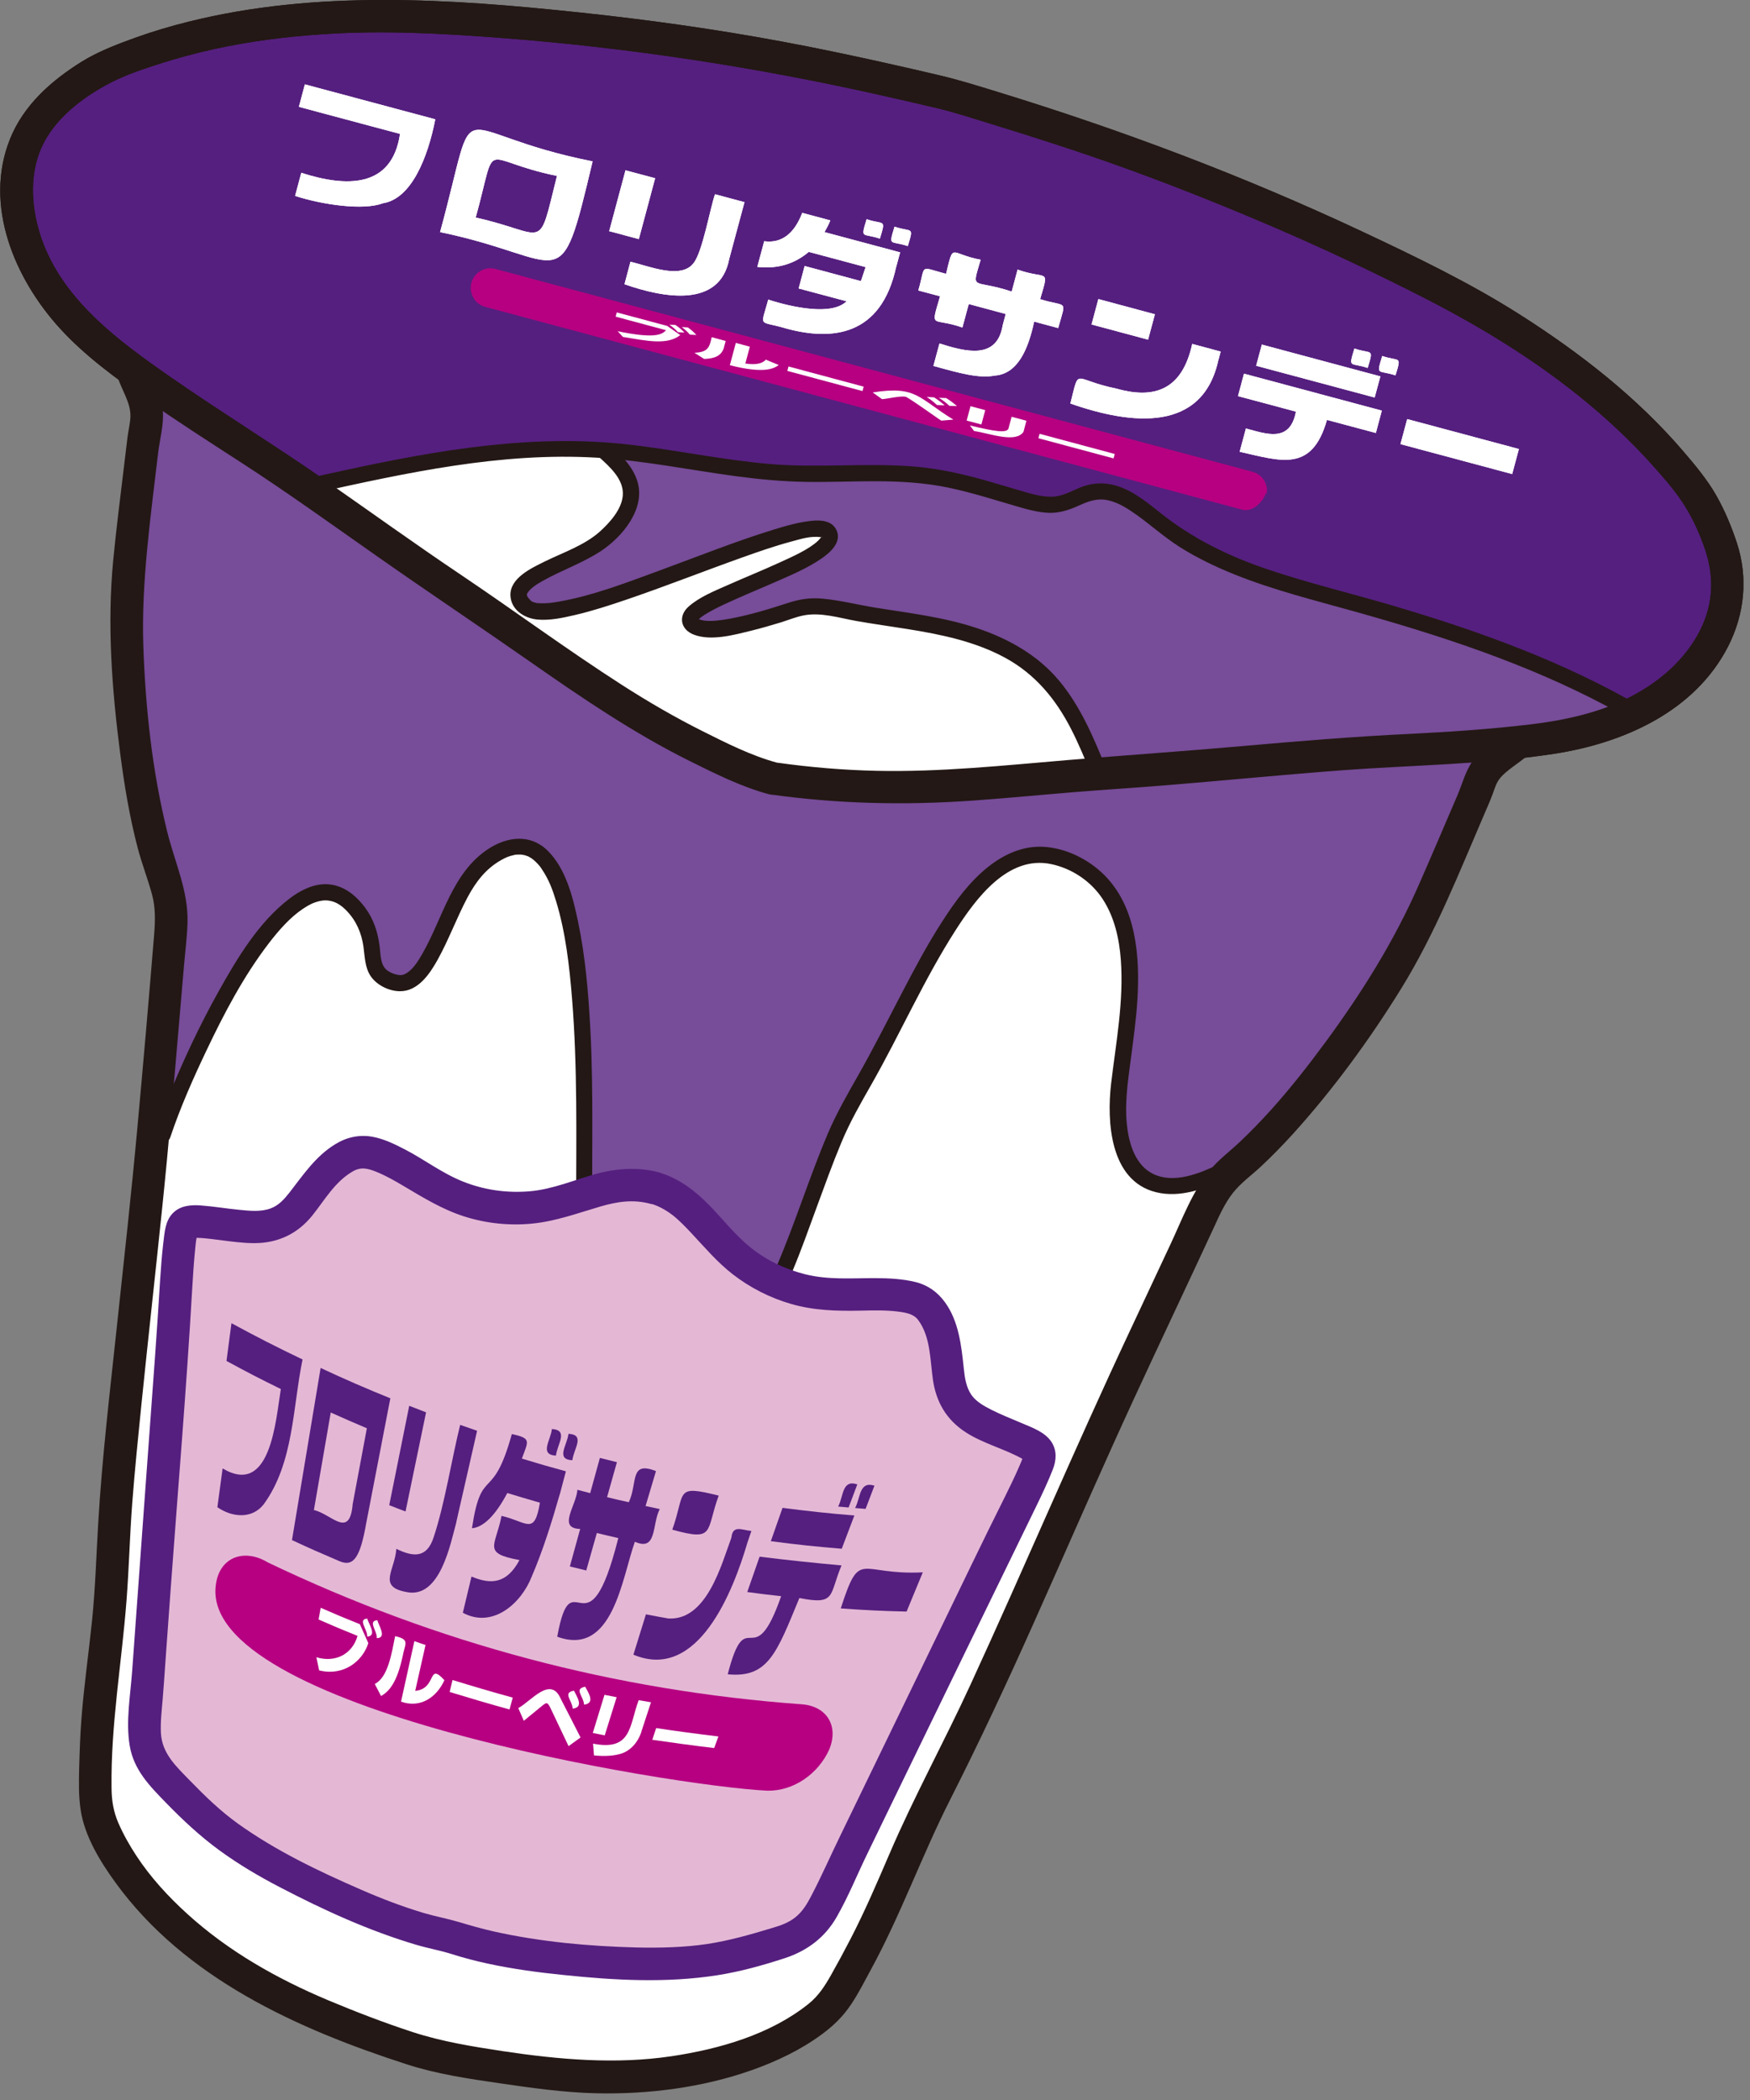
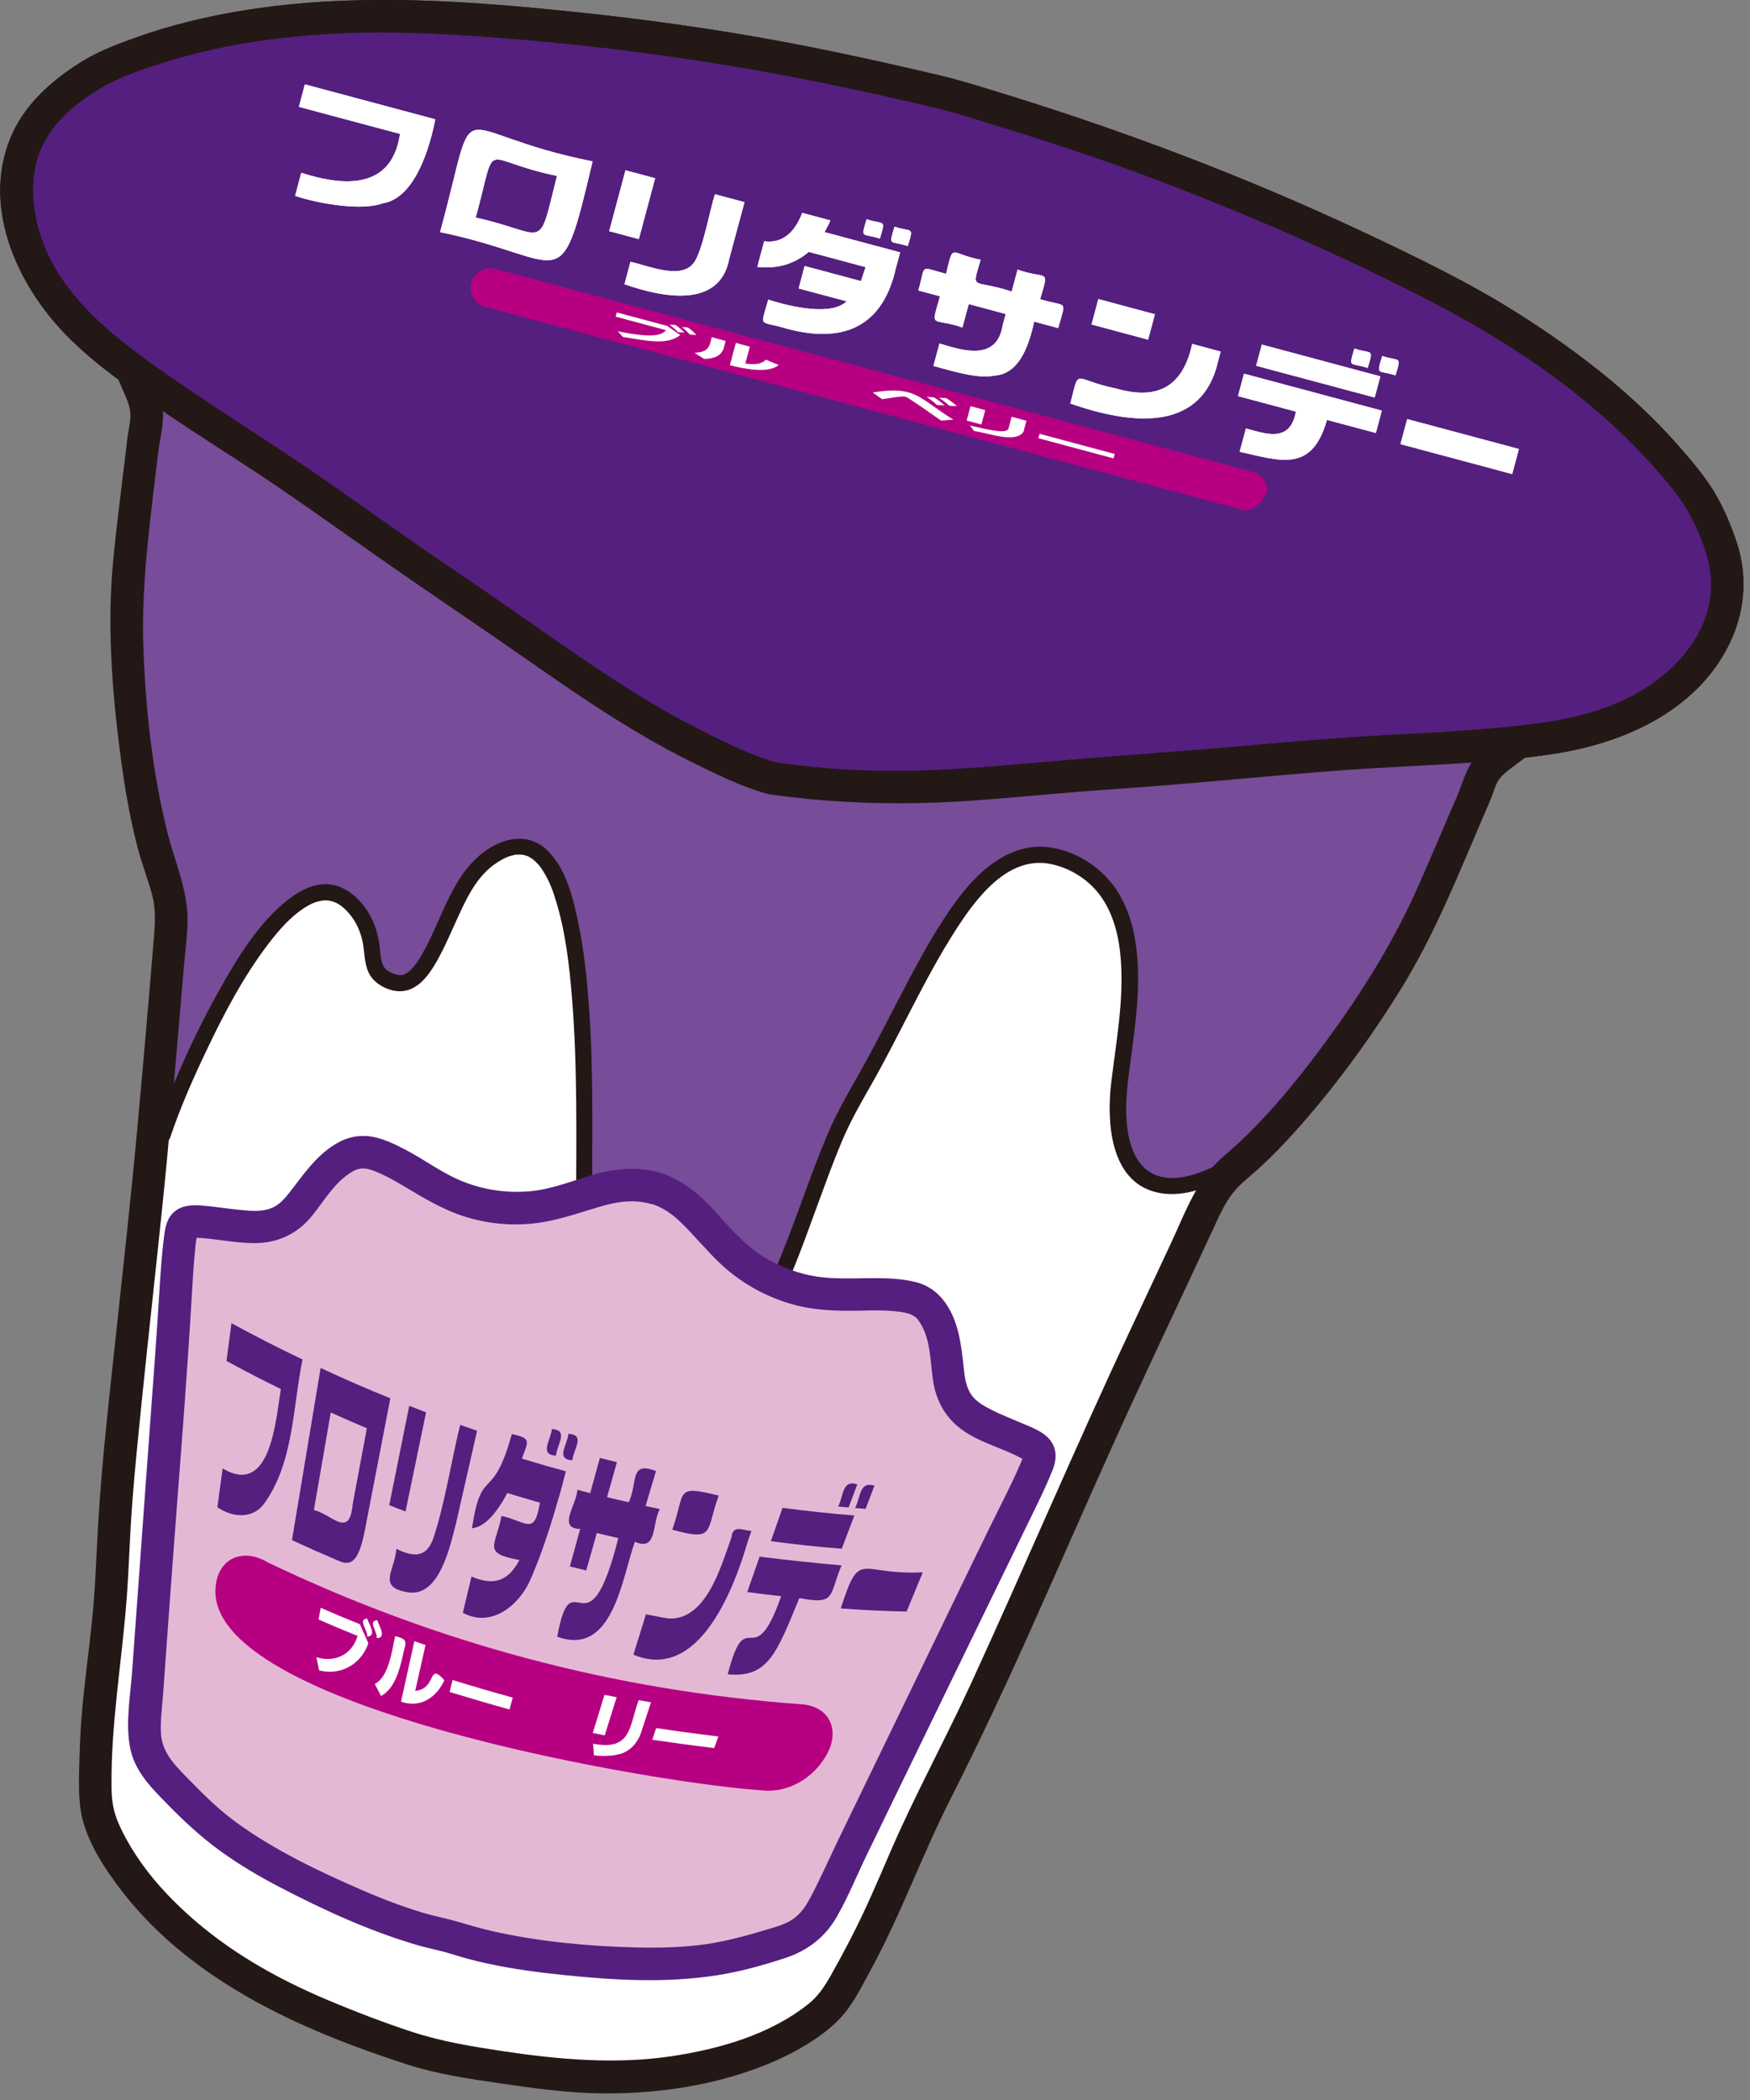
<svg xmlns="http://www.w3.org/2000/svg" width="190" height="228" viewBox="0 0 190 228" fill="none">
  <rect x="0" y="0" width="190" height="228" fill="#808080" stroke="none" />
  <g clip-path="url(#clip0_2_51)">
    <path d="M14.45 40.45C14.82 41.73 15.58 43.01 15.85 44.29C16.08 45.36 15.69 46.66 15.56 47.74C15.2 50.79 14.84 53.84 14.48 56.89C14.25 58.87 14.01 60.86 13.88 62.85C13.49 68.62 13.92 74.42 14.6 80.17C15.23 85.5 16.15 90.82 17.97 95.89C18.97 98.68 18.52 101.09 18.27 104.03L17.47 113.41C17.33 115.09 17.18 116.78 17.04 118.47C16.22 128.21 15.1 137.92 14.08 147.63C13.57 152.52 13.07 157.41 12.65 162.31C12.24 167.13 12.23 172.04 11.66 176.84C11.1 181.58 10.47 186.33 10.38 191.11C10.34 193.24 10.12 195.77 10.88 197.77C13.75 205.28 21.04 211.47 27.9 215.43C29.92 216.6 32.05 217.56 34.2 218.47C38.07 220.12 42.04 221.65 46.09 222.89C50.22 223.85 54.42 224.5 58.59 225.01C60.91 225.29 63.23 225.53 65.56 225.52C73.48 225.52 82.89 223.8 89.13 218.73C90.79 217.38 91.87 215.07 92.9 213.21C95.22 209.03 97.04 204.6 98.93 200.21C100.84 195.78 103.29 191.51 105.34 187.13C107.42 182.68 109.44 178.19 111.44 173.7C115.41 164.77 119.3 155.81 123.45 146.96C124.17 145.43 124.89 143.9 125.6 142.37C126.93 139.53 128.26 136.69 129.59 133.85C130.84 131.18 131.66 128.87 133.92 126.95C138.03 123.46 141.49 119.31 144.7 115.02C148.16 110.38 151.44 105.57 153.99 100.38C154.87 98.59 155.66 96.75 156.45 94.92L160.09 86.46C160.52 85.46 160.83 84.15 161.56 83.33C162.44 82.35 163.74 81.63 164.7 80.7L14.45 40.45Z" fill="white" />
    <path d="M83.93 84.52C98.58 86.62 107 84.8 122.64 83.79C129.39 83.35 143.97 81.84 150.73 81.55C156.22 81.32 161.8 80.98 167.24 80.28C172.69 79.58 178.17 77.84 182.24 74.21C186.31 70.57 188.62 65.33 187.07 60.1C186.37 57.74 185.14 54.91 183.65 52.94C177.96 45.43 170.66 39.72 162.61 34.75C157.14 31.37 145.76 25.99 139.85 23.44C126.05 17.49 117.74 14.65 103.15 10.27C88.32 6.77 79.72 5.07 64.78 3.32C58.39 2.57 45.84 1.55 39.42 1.73C29.96 2.01 20.79 3.29 12.1 6.96C9.83 7.92 7.34 9.76 5.56 11.45C1.6 15.2 0.98 20.9 2.68 26.09C4.38 31.27 8.27 35.52 12.63 38.85C16.99 42.18 21.66 45.26 26.3 48.2C32.01 51.83 43.88 60.42 49.51 64.18C62.55 72.88 68.93 78.66 82.67 84.17L83.91 84.5L83.93 84.52Z" fill="#551F7F" />
    <path d="M83.46 86.23C90.85 87.28 98.2 87.45 105.64 86.92C109.32 86.66 112.99 86.3 116.67 86C119.97 85.73 123.27 85.53 126.57 85.26C132.95 84.74 139.33 84.11 145.72 83.63C153.38 83.06 161.07 83.01 168.68 81.85C176.29 80.69 184.01 77.24 187.62 70.19C189.41 66.68 189.81 62.76 188.59 58.99C188 57.19 187.26 55.41 186.32 53.76C185.38 52.11 184.04 50.49 182.75 48.99C177.7 43.1 171.51 38.29 164.99 34.14C159.53 30.67 153.66 27.85 147.81 25.1C135 19.09 121.78 14.11 108.25 9.96C106.17 9.32 104.09 8.67 101.97 8.17C99.85 7.67 97.92 7.23 95.9 6.78C92.26 5.97 88.61 5.2 84.94 4.52C77.64 3.16 70.27 2.13 62.88 1.35C48.8 -0.14 34.37 -1.1 20.49 2.35C18.51 2.84 16.56 3.42 14.65 4.11C12.74 4.8 10.65 5.59 8.85 6.71C5.55 8.77 2.55 11.43 1.08 15.11C-1.8 22.32 1.6 30.28 6.52 35.67C9.23 38.64 12.51 41.01 15.78 43.32C19.05 45.63 22.59 47.89 26.03 50.12C31.16 53.43 36.12 57.02 41.12 60.52C46.58 64.35 52.12 68.05 57.59 71.87C63.06 75.69 68.77 79.59 74.87 82.62C77.63 83.99 80.49 85.43 83.48 86.23C85.68 86.82 86.62 83.41 84.42 82.82C81.58 82.06 78.87 80.68 76.25 79.37C73.26 77.87 70.37 76.19 67.55 74.38C61.6 70.56 55.9 66.35 50.03 62.4C45.07 59.07 40.22 55.57 35.32 52.16C29.85 48.35 24.17 44.86 18.69 41.06C12.83 36.99 6.44 32.37 4.28 25.2C3.38 22.21 3.25 18.88 4.48 16.08C5.86 12.93 8.94 10.58 11.95 9.01C13.66 8.12 15.54 7.5 17.37 6.91C19.3 6.29 21.27 5.77 23.25 5.33C27.17 4.47 31.15 3.97 35.15 3.71C41.62 3.28 48.08 3.63 54.55 4.13C68.38 5.19 82.07 7.29 95.6 10.33C97.6 10.78 99.6 11.24 101.6 11.71C103.6 12.18 105.6 12.84 107.58 13.45C111.04 14.51 114.49 15.61 117.92 16.77C124.63 19.05 131.22 21.64 137.74 24.42C143.51 26.89 149.21 29.57 154.8 32.43C160.68 35.45 166.33 38.89 171.49 43.04C174.4 45.39 177.15 47.95 179.63 50.75C180.8 52.07 181.99 53.43 182.93 54.94C183.87 56.45 184.58 58.05 185.14 59.71C186.21 62.92 185.96 66.04 184.28 69C182.54 72.06 179.75 74.32 176.62 75.86C173.49 77.4 169.74 78.23 166.15 78.65C161.8 79.17 157.42 79.46 153.04 79.68C146.99 79.97 140.95 80.47 134.92 81C128.6 81.56 122.27 81.99 115.94 82.52C109.03 83.1 102.12 83.84 95.18 83.69C91.58 83.61 87.99 83.31 84.43 82.81C83.49 82.68 82.53 83.04 82.26 84.04C82.03 84.87 82.54 86.08 83.49 86.21L83.46 86.23Z" fill="#231815" />
-     <path d="M177.94 77.58C168.03 71.76 156.97 68.18 145.88 65.12C139.02 63.23 131.89 61.41 126.28 57.02C123.95 55.19 121.4 52.8 118.51 53.42C117.35 53.67 116.34 54.4 115.18 54.66C113.83 54.97 112.43 54.62 111.1 54.24C107.91 53.33 104.74 52.26 101.46 51.76C96.39 50.98 91.22 51.59 86.09 51.39C79.12 51.11 72.28 49.32 65.32 48.84C54.73 48.11 44.19 50.41 33.82 52.71L80.26 83.97L96.34 85.69L147.66 82.29L177.93 77.59L177.94 77.58Z" fill="white" />
    <path d="M132.8 127.14C123.2 131.97 120.37 125.18 121.69 116.64C122.33 110.56 125.51 96.94 115.55 93.3C105.58 89.66 100.15 106.97 92.84 119.07C87.25 128.31 83.87 150.96 73.86 148.15L63.55 134.79C62.89 128.52 66.3 82.17 52.4 93.74C48.58 96.92 46.99 107.77 42.9 106.67C38.81 105.57 41.95 102.35 38.43 98.42C31 90.15 19.54 117.6 17.65 123.24L18.34 105.33L17.97 95.9L15.39 88.42L12.85 63.9L15.24 40.98L41.59 58.81L65.45 75.33L81.53 83.74L96.36 85.69L147.68 82.29L163.42 81.16L158.2 89.99L148.66 110.4L133.94 126.98L132.81 127.15L132.8 127.14Z" fill="#774C99" />
    <mask id="mask0_2_51" style="mask-type:luminance" maskUnits="userSpaceOnUse" x="1" y="1" width="187" height="85">
-       <path d="M83.93 84.52C98.58 86.62 107 84.8 122.64 83.79C129.39 83.35 143.97 81.84 150.73 81.55C156.22 81.32 161.8 80.98 167.24 80.28C172.69 79.58 178.17 77.84 182.24 74.21C186.31 70.57 188.62 65.33 187.07 60.1C186.37 57.74 185.14 54.91 183.65 52.94C177.96 45.43 170.66 39.72 162.61 34.75C157.14 31.37 145.76 25.99 139.85 23.44C126.05 17.49 117.74 14.65 103.15 10.27C88.32 6.77 79.72 5.07 64.78 3.32C58.39 2.57 45.84 1.55 39.42 1.73C29.96 2.01 20.79 3.29 12.1 6.96C9.83 7.92 7.34 9.76 5.56 11.45C1.6 15.2 0.98 20.9 2.68 26.09C4.38 31.27 8.27 35.52 12.63 38.85C16.99 42.18 21.66 45.26 26.3 48.2C32.01 51.83 43.88 60.42 49.51 64.18C62.55 72.88 68.93 78.66 82.67 84.17L83.91 84.5L83.93 84.52Z" fill="white" />
-     </mask>
+       </mask>
    <g mask="url(#mask0_2_51)">
      <path d="M119.29 83.75C117.75 79.98 116.13 76.09 113.2 73.26C110.34 70.5 106.46 69.01 102.58 68.15C98.69 67.29 96.02 67.11 92.11 66.35C90.23 65.98 88.26 65.52 86.44 66.09C84.84 66.6 75.9 69.72 74.91 67.45C73.92 65.17 91.95 60.64 89.91 57.79C87.87 54.94 60.63 69.12 57.07 65.93C53.51 62.74 63.22 61.12 66.11 57.99C67.28 56.72 68.53 55.26 68.51 53.53C68.48 51.68 67.01 50.21 65.63 48.97L78.43 50.53L92.08 51.75L97.94 51.09L105.4 52.4L114.12 54.7L118.52 53.44L121.33 53.52L125.61 56.51L132.99 60.9L140.44 63.37L158.65 68.67L174.49 75.59L176.53 77.94L164.71 80.72L119.31 83.76L119.29 83.75Z" fill="#774C99" />
      <path d="M65 49.59C66.17 50.65 67.74 52.02 67.62 53.76C67.52 55.28 66.21 56.74 65.13 57.71C63.46 59.21 61.12 59.99 59.13 60.97C57.7 61.68 55.31 62.77 55.42 64.7C55.51 66.22 56.93 67.12 58.3 67.26C59.67 67.4 61.11 67.08 62.44 66.77C64.32 66.33 66.17 65.73 67.99 65.11C72.22 63.67 76.36 62.03 80.57 60.53C82.31 59.91 84.05 59.3 85.83 58.82C87.05 58.49 87.98 58.18 89.13 58.32C88.8 58.28 89.53 58.36 89.21 58.35C89.11 58.25 89.39 58.35 89.21 58.35C88.98 58.13 89.36 58.47 89.17 58.26C89.17 58.26 89.3 58.59 89.17 58.21C89.17 58.23 89.18 58.33 89.17 58.35C89.34 58.06 89.01 58.52 89.19 58.24C89.14 58.32 89.09 58.41 89.04 58.49C89.17 58.31 88.87 58.66 88.81 58.72C87.79 59.67 86.03 60.44 84.63 61.08C82.75 61.94 80.84 62.71 78.95 63.55C77.53 64.18 75.96 64.81 74.78 65.84C73.6 66.87 73.87 68.37 75.37 68.92C77.27 69.62 79.74 68.92 81.62 68.46C82.68 68.2 83.74 67.89 84.79 67.57C85.58 67.32 86.37 67 87.18 66.83C89.08 66.43 91.11 67.09 92.97 67.42C94.83 67.75 96.69 68 98.54 68.3C102.17 68.88 105.86 69.64 109.12 71.41C112.38 73.18 114.62 75.89 116.29 79.15C117.1 80.73 117.78 82.37 118.44 84C118.86 85.04 120.57 84.58 120.14 83.53C118.76 80.14 117.34 76.71 114.96 73.87C112.64 71.1 109.44 69.32 106.05 68.19C102.54 67.02 98.84 66.58 95.2 66C93.22 65.69 91.25 65.17 89.25 64.99C87.94 64.87 86.73 65.07 85.5 65.48C83.43 66.15 81.34 66.79 79.2 67.18C78.31 67.34 77.23 67.5 76.4 67.37C76.27 67.35 75.99 67.28 75.95 67.26C75.88 67.24 75.75 67.14 75.75 67.14C75.67 67.11 75.73 67.12 75.75 67.15C75.8 67.37 75.76 67.27 75.71 67.45C75.73 67.38 75.91 67.18 75.74 67.38C75.82 67.29 75.9 67.21 75.99 67.12C76.14 66.98 76.09 67.03 76.15 66.99C76.28 66.89 76.42 66.8 76.56 66.71C77.25 66.28 77.98 65.92 78.71 65.58C80.55 64.72 82.43 63.96 84.29 63.14C85.95 62.41 87.66 61.69 89.16 60.66C90.16 59.98 91.49 58.81 90.77 57.46C90.27 56.53 89.13 56.45 88.19 56.54C86.73 56.68 85.29 57.1 83.9 57.53C79.83 58.79 75.86 60.38 71.86 61.85C68.17 63.2 64.39 64.69 60.5 65.35C59.95 65.44 59.41 65.52 58.74 65.5C58.61 65.5 58.49 65.49 58.36 65.48C58.14 65.46 58.55 65.52 58.34 65.48C58.3 65.48 58.26 65.47 58.22 65.46C58.11 65.43 58 65.41 57.89 65.37C57.68 65.31 58.02 65.45 57.77 65.31C57.52 65.17 57.86 65.46 57.62 65.2C57.51 65.08 57.4 64.98 57.32 64.86C57.2 64.68 57.26 64.76 57.2 64.57C57.22 64.63 57.23 64.44 57.21 64.47C57.55 63.89 58.21 63.47 58.88 63.09C60.95 61.92 63.25 61.14 65.24 59.83C67.59 58.28 70.14 55.2 69.19 52.22C68.69 50.64 67.46 49.42 66.26 48.34C65.42 47.58 64.16 48.83 65.01 49.59H65Z" fill="#231815" />
      <path d="M34.08 53.56C44.15 51.33 54.39 49.08 64.77 49.69C69.85 49.99 74.84 51.02 79.88 51.7C82.42 52.04 84.97 52.28 87.53 52.32C90.09 52.36 92.67 52.24 95.23 52.25C97.79 52.26 100.44 52.41 103 52.95C105.56 53.49 107.9 54.25 110.34 54.96C111.52 55.3 112.72 55.65 113.96 55.68C115.12 55.7 116.14 55.34 117.18 54.87C118.13 54.44 119.06 54.09 120.12 54.28C121.12 54.46 122.02 54.96 122.85 55.52C124.68 56.74 126.27 58.25 128.13 59.42C129.99 60.59 132.04 61.57 134.11 62.4C138.31 64.08 142.71 65.17 147.06 66.39C156.42 69.01 165.73 72.05 174.34 76.61C175.4 77.17 176.45 77.76 177.49 78.37C178.47 78.95 179.36 77.42 178.38 76.85C169.88 71.87 160.55 68.5 151.13 65.73C146.66 64.41 142.12 63.33 137.7 61.84C133.4 60.4 129.46 58.47 125.91 55.63C124.31 54.35 122.57 52.93 120.49 52.57C119.43 52.38 118.38 52.5 117.38 52.89C116.38 53.28 115.38 53.9 114.24 53.93C112.93 53.96 111.65 53.52 110.41 53.16C109.17 52.8 108.02 52.45 106.82 52.11C104.32 51.41 101.8 50.86 99.21 50.65C94.01 50.23 88.8 50.83 83.6 50.38C78.4 49.93 73.48 48.87 68.39 48.28C57.98 47.07 47.65 48.84 37.5 51.04C36.2 51.32 34.9 51.61 33.6 51.89C32.49 52.14 32.96 53.84 34.07 53.59L34.08 53.56Z" fill="#231815" />
    </g>
    <path d="M132.35 126.38C130.28 127.41 127.41 128.57 125.15 127.43C123.35 126.52 122.65 124.4 122.4 122.53C122.06 120.07 122.43 117.6 122.75 115.16C123.04 112.96 123.35 110.76 123.49 108.54C123.77 103.89 123.39 98.52 119.92 95.03C118.2 93.3 115.76 92.08 113.3 91.94C111.08 91.81 109.03 92.74 107.32 94.09C105.29 95.69 103.72 97.84 102.33 100C100.68 102.55 99.25 105.25 97.85 107.94C96.33 110.85 94.85 113.79 93.23 116.65C92.03 118.77 90.84 120.82 89.88 123.07C87.86 127.83 86.34 132.78 84.3 137.53C83.39 139.65 82.38 141.77 81.07 143.68C80.13 145.05 78.88 146.48 77.37 147.13C75.35 148 73.14 147.15 71.17 146.3C68.85 145.29 66.71 143.78 65.52 141.5C64.64 139.8 64.41 137.88 64.4 135.99C64.4 134.95 64.35 133.92 64.33 132.88C64.21 125.8 64.47 118.73 64.09 111.66C63.88 107.78 63.56 103.88 62.76 100.07C62.21 97.43 61.44 94.31 59.45 92.35C57.59 90.52 55.09 90.82 53.03 92.16C49.07 94.75 48.08 99.69 45.84 103.58C45.42 104.31 44.9 105.16 44.21 105.61C43.92 105.8 43.75 105.86 43.48 105.87C43.09 105.87 42.43 105.66 42.03 105.35C41.28 104.78 41.33 103.62 41.22 102.77C41.03 101.24 40.58 99.82 39.66 98.57C38.64 97.19 37.24 96.05 35.45 96C33.96 95.96 32.56 96.7 31.41 97.58C28.09 100.12 25.77 104 23.76 107.59C21.64 111.38 19.8 115.33 18.17 119.35C17.68 120.56 17.2 121.77 16.79 123C16.43 124.08 18.13 124.54 18.49 123.47C19.56 120.28 20.93 117.18 22.37 114.15C24.3 110.08 26.43 106.01 29.18 102.42C30.24 101.04 31.47 99.62 32.89 98.67C33.51 98.26 33.97 98.01 34.63 97.85C35.14 97.72 35.6 97.72 36.13 97.88C36.66 98.04 37.17 98.4 37.64 98.89C38.68 99.97 39.25 101.3 39.46 102.77C39.61 103.87 39.61 105.04 40.25 105.99C40.91 106.96 42.22 107.6 43.38 107.62C45.37 107.66 46.65 105.75 47.51 104.21C48.73 102.01 49.59 99.63 50.77 97.41C51.68 95.71 52.76 94.31 54.41 93.38C54.97 93.07 55.2 92.97 55.86 92.82C56.14 92.76 55.81 92.81 56.05 92.79C56.16 92.79 56.26 92.78 56.37 92.78C56.49 92.78 56.61 92.78 56.74 92.8C56.47 92.77 56.84 92.82 56.92 92.84C57.04 92.87 57.15 92.91 57.26 92.95C57.32 92.97 57.16 92.89 57.38 93C57.49 93.06 57.59 93.11 57.69 93.18C57.74 93.21 58.05 93.45 57.86 93.3C58.05 93.45 58.22 93.62 58.38 93.79C58.66 94.09 58.59 94.02 58.81 94.34C59.59 95.49 59.98 96.55 60.38 97.86C61.42 101.28 61.82 104.89 62.11 108.44C62.71 115.92 62.56 123.43 62.55 130.92C62.55 131.99 62.55 133.06 62.6 134.12C62.68 135.65 62.6 137.18 62.83 138.7C63.14 140.81 63.97 142.77 65.37 144.39C67.3 146.62 70.11 147.94 72.87 148.79C74.8 149.39 76.68 149.46 78.52 148.52C80.22 147.65 81.52 146.12 82.58 144.57C85.37 140.5 86.99 135.63 88.68 131.04C89.54 128.7 90.39 126.34 91.35 124.04C92.31 121.74 93.44 119.8 94.62 117.72C97.75 112.22 100.3 106.38 103.72 101.04C105.92 97.61 109.41 92.81 114.14 93.82C116.4 94.3 118.47 95.69 119.73 97.63C121 99.58 121.52 101.92 121.69 104.22C122.02 108.71 121.17 113.16 120.64 117.6C120.15 121.75 120.49 128.2 125.51 129.44C128.14 130.09 130.89 129.06 133.21 127.91C134.23 127.4 133.33 125.88 132.32 126.39L132.35 126.38Z" fill="#231815" />
    <path d="M71.12 128.97C74.69 129.97 76.8 133.5 79.51 136.01C82.22 138.52 85.78 140.11 89.47 140.46C92.47 140.74 95.52 140.23 98.48 140.78C99.03 140.88 99.58 141.02 100.06 141.3C100.95 141.82 101.5 142.76 101.89 143.7C102.25 144.57 102.51 145.49 102.66 146.42C102.99 148.44 102.84 150.65 104 152.35C104.94 153.74 106.56 154.49 108.11 155.18C109.38 155.75 110.73 156.23 111.96 156.89C113.07 157.48 113.08 157.98 112.61 159.14C111.44 162.01 109.91 164.77 108.57 167.56C105.82 173.27 103.05 178.98 100.28 184.69C98.17 189.05 96.06 193.4 93.95 197.76C92.88 199.97 91.79 202.18 90.73 204.4C89.84 206.26 89.08 208.29 87.37 209.6C85.83 210.78 83.8 211.11 81.98 211.68C79.9 212.33 77.75 212.73 75.59 212.96C71.28 213.41 66.92 213.18 62.61 212.77C58.03 212.34 53.44 211.72 49.07 210.26C44.56 209.34 40.27 207.58 36.09 205.66C32.15 203.86 28.26 201.89 24.75 199.34C22.99 198.06 21.33 196.63 19.86 195.03C18.57 193.63 16.98 192.33 16.24 190.54C15.41 188.55 15.77 186.42 15.93 184.36C16.12 181.91 16.29 179.45 16.46 177C16.81 172.17 17.16 167.34 17.51 162.51C17.97 156.18 18.43 149.86 18.9 143.53C19.13 140.44 19.19 137.28 19.61 134.21C19.78 132.98 20.04 132.54 21.3 132.59C22.69 132.64 24.1 132.89 25.48 133.03C27.16 133.21 28.94 133.36 30.45 132.63C32.3 131.73 33.28 129.75 34.57 128.16C35.17 127.43 35.85 126.77 36.6 126.19C37.41 125.57 38.36 125.03 39.39 125.02C39.95 125.02 40.49 125.17 41.02 125.36C43.86 126.37 46.24 128.34 48.98 129.59C52.35 131.13 56.22 131.53 59.83 130.72C63.44 129.9 67.03 127.9 70.61 128.82L71.12 128.96V128.97Z" fill="#E4B8D5" />
    <path d="M70.65 130.68C71.47 130.92 72.25 131.34 73 131.91C73.64 132.4 74.43 133.2 75.06 133.88C76.51 135.43 77.86 137.03 79.54 138.34C81.44 139.81 83.61 140.92 85.92 141.58C88.37 142.29 90.89 142.35 93.42 142.3C94.78 142.27 96.15 142.23 97.5 142.4C98.36 142.51 99.21 142.66 99.69 143.32C101.03 145.13 100.98 147.61 101.28 149.74C101.62 152.19 102.74 154.14 104.84 155.5C106.8 156.77 109.13 157.31 111.15 158.47C111.39 158.61 111.37 158.71 111.26 158.48C111.2 158.35 111.17 158.24 111.13 158.1C111.06 157.8 111.13 158.13 111.12 158.13C111.07 158.04 111.25 157.77 111.09 158.12C111.05 158.2 111.03 158.3 111 158.39C110.91 158.64 110.8 158.89 110.69 159.14C110.18 160.32 109.62 161.47 109.05 162.62C107.86 165.01 106.68 167.39 105.52 169.8C103.16 174.69 100.79 179.58 98.42 184.47C96.04 189.37 93.67 194.28 91.29 199.18C90.21 201.39 89.22 203.66 88.08 205.84C87.63 206.71 87.14 207.53 86.37 208.15C85.6 208.77 84.73 209.06 83.85 209.32C81.51 210.03 79.15 210.71 76.73 211.07C74.31 211.43 71.63 211.5 69.09 211.44C63.94 211.31 58.68 210.83 53.65 209.71C52.35 209.42 51.07 209.05 49.79 208.67C48.58 208.31 47.33 208.08 46.12 207.73C43.76 207.03 41.45 206.15 39.19 205.16C34.57 203.15 29.95 200.94 25.84 198C23.92 196.62 22.26 195.01 20.61 193.31C19.14 191.79 17.59 190.4 17.47 188.15C17.41 186.93 17.56 185.72 17.66 184.51C17.77 183.19 17.86 181.88 17.95 180.56C18.14 177.84 18.34 175.11 18.54 172.39C19.33 161.56 20.25 150.73 20.87 139.89C20.95 138.57 21.03 137.25 21.16 135.93C21.21 135.41 21.25 134.87 21.35 134.35C21.37 134.25 21.41 134.14 21.42 134.04C21.44 133.87 21.4 133.93 21.42 133.99C21.45 134.07 21.35 134.12 21.44 133.98C21.33 134.15 21.21 134.24 21.04 134.35C20.77 134.53 21.09 134.33 21.07 134.36C21.03 134.42 20.65 134.35 21.07 134.38C21.32 134.4 21.57 134.39 21.82 134.41C22.52 134.46 23.22 134.55 23.92 134.64C25.14 134.8 26.38 134.97 27.62 134.97C30.2 134.97 32.34 133.94 33.94 131.93C35.28 130.25 36.34 128.34 38.25 127.21C39.17 126.66 39.9 126.84 40.87 127.23C41.84 127.62 42.85 128.19 43.79 128.75C45.93 130.02 48.02 131.31 50.4 132.07C52.78 132.83 55.3 133.09 57.76 132.85C60.34 132.6 62.7 131.72 65.16 131C67.01 130.46 68.74 130.19 70.62 130.7C72.82 131.29 73.76 127.88 71.56 127.29C69.36 126.7 67.01 126.83 64.73 127.45C62.45 128.07 60.01 129.13 57.51 129.34C55.01 129.55 52.56 129.2 50.26 128.28C47.96 127.36 46.08 125.89 43.95 124.79C42.85 124.22 41.66 123.64 40.44 123.42C39 123.16 37.62 123.47 36.38 124.24C34.25 125.55 32.93 127.55 31.45 129.45C30.87 130.19 30.26 130.88 29.38 131.2C28.3 131.6 27.08 131.46 25.96 131.35C24.58 131.22 23.21 130.98 21.83 130.88C20.72 130.8 19.56 130.88 18.74 131.74C17.92 132.6 17.87 133.84 17.73 134.94C17.57 136.3 17.47 137.67 17.38 139.03C17.21 141.83 17.02 144.63 16.82 147.44C16.4 153.1 15.99 158.76 15.58 164.42C15.17 170.08 14.76 175.75 14.35 181.41C14.16 184.07 13.64 186.87 14.08 189.52C14.52 192.17 16.26 193.92 18.02 195.73C19.78 197.54 21.7 199.35 23.83 200.9C25.96 202.45 28.12 203.72 30.39 204.9C35.1 207.36 40.06 209.63 45.16 211.14C46.46 211.53 47.8 211.76 49.09 212.17C50.38 212.58 51.65 212.91 52.95 213.19C55.67 213.78 58.43 214.15 61.2 214.43C66.76 215.01 72.37 215.32 77.91 214.45C80.38 214.06 82.83 213.38 85.21 212.6C87.59 211.82 89.55 210.39 90.84 208.13C92.13 205.87 93.03 203.6 94.12 201.36C95.36 198.81 96.59 196.26 97.83 193.71C102.73 183.61 107.64 173.52 112.56 163.43C113.18 162.15 113.79 160.86 114.31 159.53C114.7 158.53 114.76 157.46 114.15 156.54C113.44 155.47 112.03 154.98 110.9 154.5C109.77 154.02 108.71 153.6 107.65 153.07C106.84 152.66 105.99 152.18 105.49 151.48C104.9 150.65 104.74 149.57 104.64 148.58C104.38 146.12 104.1 143.45 102.59 141.38C101.78 140.27 100.73 139.52 99.39 139.19C98.05 138.86 96.52 138.77 95.09 138.77C92.51 138.76 89.94 138.98 87.42 138.35C85.27 137.81 83.19 136.83 81.46 135.42C79.73 134.01 78.49 132.37 77.01 130.86C75.47 129.28 73.71 127.93 71.56 127.3C69.38 126.65 68.44 130.06 70.62 130.71L70.65 130.68Z" fill="#551F7F" />
    <path d="M32.85 147.59C31.77 152.83 31.9 158.81 28.65 163.3C27.37 164.97 25.18 164.74 23.6 163.64C23.83 161.95 23.94 161.11 24.17 159.43C29.38 162.53 29.93 154.27 30.49 150.81C28.11 149.64 26.93 149.03 24.59 147.76C24.81 146.12 24.91 145.3 25.13 143.66C27.66 145.04 30.24 146.36 32.85 147.6V147.59Z" fill="#551F7F" />
    <path d="M34.08 163.95C34.69 160.42 35.3 156.89 35.91 153.36C37.47 154.06 38.26 154.4 39.83 155.07C39.32 157.82 38.8 160.56 38.29 163.31C37.96 167.15 35.97 164.36 34.08 163.95ZM42.39 151.82C39.84 150.79 37.3 149.69 34.81 148.52C33.77 154.75 32.74 160.98 31.7 167.21C33.76 168.17 34.8 168.62 36.88 169.51C38.42 170.16 39.12 169.01 39.76 165.38C40.63 160.86 41.51 156.34 42.38 151.82H42.39Z" fill="#551F7F" />
    <path d="M44.02 164.1C43.31 163.83 42.96 163.7 42.26 163.42C42.98 159.82 43.7 156.23 44.43 152.63C45.16 152.92 45.53 153.06 46.26 153.34C45.52 156.93 44.77 160.52 44.03 164.1H44.02ZM49.55 165.26C48.91 167.57 47.8 173.62 44.13 172.85C40.96 172.27 42.87 170.53 43.03 168.16C44.87 169.06 46.34 169.19 47.08 166.91C48.29 163.27 49.01 158.56 49.96 154.7C50.7 154.96 51.06 155.09 51.8 155.34C51.05 158.65 50.29 161.96 49.54 165.26H49.55Z" fill="#551F7F" />
    <path d="M60.76 162.28C59.9 165.29 58.93 168.39 57.73 171.17C56.6 174.09 53.48 176.85 50.25 175.1C50.63 173.53 50.81 172.74 51.19 171.17C53.28 172.04 55 171.99 56.4 169.38C52.3 168.62 53.82 167.89 54.45 164.58C57.24 165.22 58.01 166.77 58.62 163.15C57.2 162.74 56.49 162.53 55.08 162.1C53.8 164.5 52.53 165.8 51.24 165.93C52.29 158.98 53.46 163.33 55.57 155.7C57.72 156.16 57.37 156.43 56.66 158.36C58.56 158.94 59.52 159.22 61.44 159.74C61.17 160.76 61.04 161.27 60.77 162.28H60.76ZM60.36 158.04C58.52 157.93 59.79 156.39 59.92 155.15C61.77 155.27 60.5 156.79 60.36 158.04ZM62.14 158.54C60.29 158.45 61.58 156.91 61.72 155.67C63.58 155.77 62.29 157.29 62.14 158.54Z" fill="#551F7F" />
    <path d="M64.08 162.1C64.5 160.58 64.71 159.82 65.13 158.29C65.87 158.48 66.24 158.57 66.98 158.75C66.55 160.27 66.34 161.03 65.91 162.55C66.85 162.78 67.32 162.89 68.27 163.1C69.26 160.98 68.32 158.57 71.22 159.72C70.77 161.23 70.54 161.99 70.09 163.51C70.71 163.64 71.02 163.71 71.63 163.84C70.77 165.5 71.36 168.48 68.93 167.39C67.52 171.33 66.55 179.92 60.5 177.7C62.11 168.79 63.75 180.44 67.13 166.99C66.2 166.78 65.73 166.67 64.8 166.44C64.34 168.07 64.11 168.88 63.65 170.51C62.94 170.34 62.58 170.25 61.87 170.07C62.32 168.44 62.54 167.63 62.99 166C60.48 165.94 62.57 163.47 62.69 161.75C63.24 161.89 63.51 161.97 64.07 162.11L64.08 162.1Z" fill="#551F7F" />
    <path d="M78.03 162.38C76.6 166.28 77.68 167.38 72.99 166.08C74.47 161.96 73.17 161.17 78.03 162.38ZM81.13 167.55C79.65 172.56 75.84 182.63 68.77 179.65C69.31 177.9 69.59 177.02 70.13 175.27C71.1 175.46 71.59 175.55 72.56 175.72C76.74 175.97 78.33 169.85 79.41 166.94C79.55 165.53 80.53 166.12 81.58 166.22C81.4 166.75 81.31 167.01 81.13 167.54V167.55Z" fill="#551F7F" />
    <path d="M92.76 164.54C92.21 165.99 91.94 166.71 91.39 168.15C88.3 167.89 86.76 167.73 83.69 167.33C84.2 165.88 84.45 165.16 84.96 163.71C87.55 164.05 90.16 164.33 92.76 164.54ZM91.37 169.95C90 173.19 90.81 174.3 86.79 173.5C84.33 179.45 83.41 182.21 79.01 181.78C81.08 173.74 81.74 182.09 84.81 173.3C83.34 173.14 82.6 173.05 81.13 172.85C81.67 171.31 81.93 170.54 82.47 169.01C85.44 169.38 88.39 169.69 91.37 169.96V169.95ZM92.14 163.67C91.69 163.63 91.46 163.61 91 163.57C91.6 162.42 91.41 160.61 93.08 161.16C92.7 162.17 92.51 162.67 92.13 163.68L92.14 163.67ZM93.98 163.82C93.52 163.78 93.3 163.77 92.84 163.73C93.45 162.58 93.27 160.78 94.94 161.3C94.55 162.31 94.36 162.81 93.98 163.82Z" fill="#551F7F" />
    <path d="M98.43 174.97C95.56 174.9 94.13 174.83 91.28 174.63C93.42 168.04 93.2 171.07 100.19 170.71C99.48 172.41 99.13 173.27 98.43 174.97Z" fill="#551F7F" />
    <path d="M83.32 194.42C72.66 193.89 21.65 185.46 23.43 172.1C23.81 168.99 26.57 168.11 29.07 169.63C47.44 178.43 66.73 183.56 87.08 185.04C89.76 185.25 91.09 187.38 90.03 189.95C88.86 192.55 86.21 194.47 83.31 194.42H83.32Z" fill="#B60081" />
    <path d="M47.26 12.95C46.44 17.15 44.65 21.6 41.56 22.07C39.44 22.88 34.96 22.22 32.04 21.27L32.71 18.76C37.58 20.33 42.55 20.47 43.43 14.54L32.45 11.6L33.1 9.16L47.25 12.95H47.26Z" fill="white" />
    <path d="M51.65 23.62C54.1 14.68 51.92 17.36 60.47 19.1C58.35 27.59 59.48 25.36 51.65 23.62ZM64.34 17.52C48.2 14.32 52.17 9.1 47.78 25.2C61.64 28.06 60.68 32.94 64.34 17.52Z" fill="white" />
    <path d="M69.36 25.96L66.14 25.1L67.91 18.49L71.13 19.35L69.36 25.96ZM79.18 28.08C78.17 33.49 72.05 32.35 67.8 30.86L68.45 28.42C70.41 28.87 73.92 30.37 75.29 28.58C76.26 27.42 77.1 22.59 77.63 21.09L80.83 21.95L79.18 28.09V28.08Z" fill="white" />
    <path d="M97.3 28.96C95.67 36.56 90.27 37.02 85.3 35.65C82.34 34.76 82.55 35.67 83.41 32.53C86.11 33.4 90.34 34.28 91.91 32.71L86.71 31.32L87.36 28.88L93.47 30.52L93.98 29L87.81 27.35C86.24 28.67 84.4 29.22 82.22 28.98L82.97 26.19C84.83 26.44 86.23 25.4 87.1 23.11L90.15 23.93C90 24.32 89.78 24.74 89.52 25.2L97.73 27.4L97.3 28.99V28.96ZM95.53 25.91C93.64 25.27 93.41 26.03 94.09 23.8C95.98 24.44 96.21 23.68 95.53 25.91ZM98.56 26.72C96.66 26.08 96.44 26.84 97.12 24.61C99.02 25.25 99.24 24.49 98.56 26.72Z" fill="white" />
    <path d="M102.71 29.75C103.57 26.22 103.08 27.57 106.47 28.2C105.45 31.72 105.58 30.22 109.84 31.66L110.48 29.27C113.71 30.42 113.95 29 112.93 32.48C115.88 33.41 115.79 32.38 114.89 35.62L112.28 34.92C111.65 37.86 110.52 40.61 107.99 40.78C106.33 41.11 104.21 40.53 101.34 39.73L102 37.29C104.87 38.2 108.24 39.08 108.86 35.33L109.19 34.09L105.18 33.01L104.49 35.56C101.19 34.39 100.99 35.87 102.06 32.17L99.7 31.54C100.55 28.68 99.69 28.92 102.71 29.73V29.75Z" fill="white" />
    <path d="M125.39 34.12L124.65 36.88L118.51 35.23L119.25 32.47L125.39 34.12ZM132.3 39C130.62 47 122.88 46.15 116.21 43.81C117.25 39.74 116.41 41.22 121.21 42.19C126 43.56 128.49 41.68 129.44 37.34L132.53 38.17L132.31 39.01L132.3 39Z" fill="white" />
    <path d="M149.87 40.86L149.25 43.16L136.38 39.71L137 37.41L149.86 40.86H149.87ZM150.03 44.57L149.38 47.01L144.07 45.59C142.43 51.36 139.04 50.04 134.59 49.05L135.27 46.52C137.47 47.1 140.06 48.12 140.7 44.69L134.41 43.01L135.06 40.57L150.02 44.58L150.03 44.57ZM148.49 39.95C146.6 39.31 146.37 40.07 147.05 37.84C148.94 38.48 149.17 37.72 148.49 39.95ZM151.51 40.76C149.62 40.12 149.39 40.88 150.07 38.65C151.96 39.29 152.19 38.53 151.51 40.76Z" fill="white" />
    <path d="M164.18 51.47L152.05 48.22L152.78 45.5L164.91 48.75L164.18 51.47Z" fill="white" />
    <path d="M47.26 12.95C46.44 17.15 44.65 21.6 41.56 22.07C39.44 22.88 34.96 22.22 32.04 21.27L32.71 18.76C37.58 20.33 42.55 20.47 43.43 14.54L32.45 11.6L33.1 9.16L47.25 12.95H47.26Z" fill="white" />
    <path d="M51.65 23.62C54.1 14.68 51.92 17.36 60.47 19.1C58.35 27.59 59.48 25.36 51.65 23.62ZM64.34 17.52C48.2 14.32 52.17 9.1 47.78 25.2C61.64 28.06 60.68 32.94 64.34 17.52Z" fill="white" />
    <path d="M69.36 25.96L66.14 25.1L67.91 18.49L71.13 19.35L69.36 25.96ZM79.18 28.08C78.17 33.49 72.05 32.35 67.8 30.86L68.45 28.42C70.41 28.87 73.92 30.37 75.29 28.58C76.26 27.42 77.1 22.59 77.63 21.09L80.83 21.95L79.18 28.09V28.08Z" fill="white" />
    <path d="M97.3 28.96C95.67 36.56 90.27 37.02 85.3 35.65C82.34 34.76 82.55 35.67 83.41 32.53C86.11 33.4 90.34 34.28 91.91 32.71L86.71 31.32L87.36 28.88L93.47 30.52L93.98 29L87.81 27.35C86.24 28.67 84.4 29.22 82.22 28.98L82.97 26.19C84.83 26.44 86.23 25.4 87.1 23.11L90.15 23.93C90 24.32 89.78 24.74 89.52 25.2L97.73 27.4L97.3 28.99V28.96ZM95.53 25.91C93.64 25.27 93.41 26.03 94.09 23.8C95.98 24.44 96.21 23.68 95.53 25.91ZM98.56 26.72C96.66 26.08 96.44 26.84 97.12 24.61C99.02 25.25 99.24 24.49 98.56 26.72Z" fill="white" />
    <path d="M102.71 29.75C103.57 26.22 103.08 27.57 106.47 28.2C105.45 31.72 105.58 30.22 109.84 31.66L110.48 29.27C113.71 30.42 113.95 29 112.93 32.48C115.88 33.41 115.79 32.38 114.89 35.62L112.28 34.92C111.65 37.86 110.52 40.61 107.99 40.78C106.33 41.11 104.21 40.53 101.34 39.73L102 37.29C104.87 38.2 108.24 39.08 108.86 35.33L109.19 34.09L105.18 33.01L104.49 35.56C101.19 34.39 100.99 35.87 102.06 32.17L99.7 31.54C100.55 28.68 99.69 28.92 102.71 29.73V29.75Z" fill="white" />
    <path d="M125.39 34.12L124.65 36.88L118.51 35.23L119.25 32.47L125.39 34.12ZM132.3 39C130.62 47 122.88 46.15 116.21 43.81C117.25 39.74 116.41 41.22 121.21 42.19C126 43.56 128.49 41.68 129.44 37.34L132.53 38.17L132.31 39.01L132.3 39Z" fill="white" />
    <path d="M149.87 40.86L149.25 43.16L136.38 39.71L137 37.41L149.86 40.86H149.87ZM150.03 44.57L149.38 47.01L144.07 45.59C142.43 51.36 139.04 50.04 134.59 49.05L135.27 46.52C137.47 47.1 140.06 48.12 140.7 44.69L134.41 43.01L135.06 40.57L150.02 44.58L150.03 44.57ZM148.49 39.95C146.6 39.31 146.37 40.07 147.05 37.84C148.94 38.48 149.17 37.72 148.49 39.95ZM151.51 40.76C149.62 40.12 149.39 40.88 150.07 38.65C151.96 39.29 152.19 38.53 151.51 40.76Z" fill="white" />
    <path d="M164.18 51.47L152.05 48.22L152.78 45.5L164.91 48.75L164.18 51.47Z" fill="white" />
    <path d="M134.88 55.34L52.69 33.32C51.55 33.02 50.88 31.85 51.18 30.71C51.48 29.57 52.65 28.9 53.79 29.2L135.98 51.22C137.12 51.52 137.79 52.69 137.49 53.83L137.52 53.31C137.22 54.45 136.02 55.64 134.88 55.34Z" fill="#B60081" />
    <path d="M163.45 79.46C162.29 80.54 160.85 81.3 159.91 82.6C159.1 83.71 158.77 85.11 158.23 86.36C156.83 89.61 155.45 92.88 154.02 96.12C151.34 102.22 147.84 107.8 143.9 113.16C142.06 115.66 140.14 118.11 138.06 120.43C136.96 121.65 135.82 122.84 134.62 123.97C133.54 124.99 132.32 125.89 131.37 127.04C129.45 129.38 128.38 132.31 127.11 135.03C125.62 138.2 124.14 141.38 122.65 144.55C116.69 157.25 111.23 170.16 105.37 182.9C102.52 189.1 99.23 195.07 96.54 201.35C95.22 204.43 93.89 207.52 92.35 210.5C91.66 211.84 90.94 213.17 90.2 214.48C89.54 215.64 88.85 216.71 87.8 217.55C83.66 220.88 78.12 222.47 72.89 223.25C66.84 224.15 60.67 223.61 54.61 222.7C51.33 222.2 48.01 221.67 44.85 220.64C41.69 219.61 38.64 218.43 35.6 217.16C30.05 214.82 24.84 211.88 20.36 207.82C18.28 205.93 16.35 203.84 14.81 201.49C14.06 200.35 13.39 199.16 12.85 197.92C12.31 196.68 12.12 195.46 12.11 194.12C12.02 187.26 13.22 180.53 13.74 173.72C14.01 170.2 14.09 166.68 14.36 163.16C14.63 159.64 14.99 156.06 15.35 152.52C16.07 145.45 16.86 138.39 17.59 131.32C18.32 124.31 18.91 117.3 19.51 110.28L19.96 105.02C20.1 103.4 20.31 101.77 20.36 100.15C20.45 96.72 18.98 93.63 18.17 90.36C16.53 83.78 15.79 76.86 15.56 70.09C15.33 63.32 16.35 56.12 17.17 49.16C17.35 47.65 17.82 46.04 17.67 44.52C17.51 42.9 16.64 41.51 16.17 39.97C15.51 37.8 12.1 38.73 12.76 40.91C13.19 42.3 14.22 43.75 14.16 45.25C14.13 46 13.93 46.75 13.84 47.5C13.73 48.39 13.63 49.28 13.52 50.16C13.1 53.72 12.63 57.28 12.29 60.85C11.62 67.84 12.15 74.87 13.05 81.81C13.5 85.27 14.07 88.72 14.96 92.1C15.41 93.8 16.05 95.44 16.51 97.13C16.9 98.57 16.85 100.05 16.73 101.52C16.16 108.51 15.55 115.51 14.91 122.5C14.27 129.49 13.46 136.84 12.69 144.01C11.93 151.13 11.08 158.27 10.66 165.43C10.45 168.95 10.35 172.47 9.99 175.98C9.63 179.49 9.12 182.99 8.85 186.52C8.71 188.28 8.65 190.04 8.6 191.8C8.56 193.39 8.52 194.96 8.76 196.53C9.19 199.36 10.88 202.12 12.54 204.4C20.09 214.8 32.29 220.29 44.17 224.13C47.41 225.18 50.86 225.69 54.22 226.18C57.58 226.67 61.21 227.19 64.72 227.27C70.39 227.4 76.27 226.65 81.62 224.76C84.31 223.81 86.94 222.56 89.24 220.86C90.5 219.93 91.52 218.94 92.39 217.64C93.2 216.44 93.85 215.14 94.54 213.87C97.8 207.9 100.08 201.47 103.15 195.41C106.32 189.15 109.28 182.82 112.14 176.42C115.03 169.96 117.86 163.46 120.77 157.01C123.68 150.55 126.72 144.14 129.72 137.72C130.42 136.23 131.12 134.73 131.81 133.23C132.39 131.96 132.98 130.64 133.85 129.53C134.72 128.42 135.9 127.59 136.91 126.64C138.11 125.52 139.26 124.34 140.37 123.12C144.75 118.28 148.7 112.88 152.13 107.33C155.82 101.36 158.38 94.83 161.15 88.4C161.47 87.65 161.81 86.9 162.09 86.13C162.29 85.57 162.45 85.02 162.82 84.54C163.55 83.6 164.99 82.83 165.94 81.94C167.61 80.39 165.1 77.89 163.44 79.44L163.45 79.46Z" fill="#231815" />
    <path d="M83.46 86.23C90.85 87.28 98.2 87.45 105.64 86.92C109.32 86.66 112.99 86.3 116.67 86C119.97 85.73 123.27 85.53 126.57 85.26C132.95 84.74 139.33 84.11 145.72 83.63C153.38 83.06 161.07 83.01 168.68 81.85C176.29 80.69 184.01 77.24 187.62 70.19C189.41 66.68 189.81 62.76 188.59 58.99C188 57.19 187.26 55.41 186.32 53.76C185.38 52.11 184.04 50.49 182.75 48.99C177.7 43.1 171.51 38.29 164.99 34.14C159.53 30.67 153.66 27.85 147.81 25.1C135 19.09 121.78 14.11 108.25 9.96C106.17 9.32 104.09 8.67 101.97 8.17C99.85 7.67 97.92 7.23 95.9 6.78C92.26 5.97 88.61 5.2 84.94 4.52C77.64 3.16 70.27 2.13 62.88 1.35C48.8 -0.14 34.37 -1.1 20.49 2.35C18.51 2.84 16.56 3.42 14.65 4.11C12.74 4.8 10.65 5.59 8.85 6.71C5.55 8.77 2.55 11.43 1.08 15.11C-1.8 22.32 1.6 30.28 6.52 35.67C9.23 38.64 12.51 41.01 15.78 43.32C19.05 45.63 22.59 47.89 26.03 50.12C31.16 53.43 36.12 57.02 41.12 60.52C46.58 64.35 52.12 68.05 57.59 71.87C63.06 75.69 68.77 79.59 74.87 82.62C77.63 83.99 80.49 85.43 83.48 86.23C85.68 86.82 86.62 83.41 84.42 82.82C81.58 82.06 78.87 80.68 76.25 79.37C73.26 77.87 70.37 76.19 67.55 74.38C61.6 70.56 55.9 66.35 50.03 62.4C45.07 59.07 40.22 55.57 35.32 52.16C29.85 48.35 24.17 44.86 18.69 41.06C12.83 36.99 6.44 32.37 4.28 25.2C3.38 22.21 3.25 18.88 4.48 16.08C5.86 12.93 8.94 10.58 11.95 9.01C13.66 8.12 15.54 7.5 17.37 6.91C19.3 6.29 21.27 5.77 23.25 5.33C27.17 4.47 31.15 3.97 35.15 3.71C41.62 3.28 48.08 3.63 54.55 4.13C68.38 5.19 82.07 7.29 95.6 10.33C97.6 10.78 99.6 11.24 101.6 11.71C103.6 12.18 105.6 12.84 107.58 13.45C111.04 14.51 114.49 15.61 117.92 16.77C124.63 19.05 131.22 21.64 137.74 24.42C143.51 26.89 149.21 29.57 154.8 32.43C160.68 35.45 166.33 38.89 171.49 43.04C174.4 45.39 177.15 47.95 179.63 50.75C180.8 52.07 181.99 53.43 182.93 54.94C183.87 56.45 184.58 58.05 185.14 59.71C186.21 62.92 185.96 66.04 184.28 69C182.54 72.06 179.75 74.32 176.62 75.86C173.49 77.4 169.74 78.23 166.15 78.65C161.8 79.17 157.42 79.46 153.04 79.68C146.99 79.97 140.95 80.47 134.92 81C128.6 81.56 122.27 81.99 115.94 82.52C109.03 83.1 102.12 83.84 95.18 83.69C91.58 83.61 87.99 83.31 84.43 82.81C83.49 82.68 82.53 83.04 82.26 84.04C82.03 84.87 82.54 86.08 83.49 86.21L83.46 86.23Z" fill="#231815" />
    <path d="M39.07 176.34C39.44 177.17 39.63 177.58 39.99 178.4C39.37 180.34 37.34 182.01 34.65 181.36C34.53 180.79 34.47 180.5 34.35 179.93C36.38 180.55 38.24 179.62 38.82 177.61C37.12 176.93 36.27 176.57 34.59 175.83C34.68 175.32 34.73 175.07 34.82 174.56C36.51 175.3 37.36 175.66 39.07 176.34ZM39.87 175.73C40.02 176.31 40.98 177.61 39.87 177.69C39.92 176.93 38.8 175.81 39.87 175.73ZM40.97 175.91C41.11 176.49 42.04 177.82 40.91 177.86C40.97 177.09 39.89 175.99 40.97 175.91Z" fill="white" />
    <path d="M43.71 179.85C43.13 182.53 42.33 183.61 41.37 184.14C41.1 183.62 40.96 183.35 40.69 182.83C42.14 182.12 42.53 179.45 42.9 177.64C44.59 178.02 43.94 178.48 43.71 179.86V179.85ZM45.07 183.58C47.48 183.37 46.39 180.39 48.25 182.42C47.41 184.28 45.64 185.5 43.54 184.75C44.02 182.56 44.5 180.37 44.99 178.18C45.47 178.35 45.71 178.44 46.2 178.6C45.75 180.59 45.53 181.59 45.08 183.58H45.07Z" fill="white" />
    <path d="M55.67 184.31C55.53 184.83 55.46 185.08 55.32 185.6C53.14 185 50.98 184.36 48.82 183.7C48.94 183.18 49.01 182.92 49.13 182.4C51.3 183.07 53.47 183.71 55.66 184.31H55.67Z" fill="white" />
-     <path d="M56.27 185.45C57.65 184.72 59.78 181.89 60.88 184.44C61.75 186.14 62.19 186.98 63.03 188.64C62.51 189.02 62.25 189.2 61.73 189.58C60.94 187.9 60.54 187.06 59.72 185.35C59.42 184.79 59.34 184.82 58.85 185.21C58.54 185.47 57.15 186.6 56.87 186.83C56.63 186.28 56.51 186.01 56.27 185.45ZM62.32 183.56C62.59 184.15 63.46 185.36 62.18 185.51C62.12 184.6 61.05 183.77 62.32 183.56ZM63.54 183.13C63.86 183.77 64.68 184.9 63.42 185.08C63.33 184.11 62.28 183.37 63.54 183.13Z" fill="white" />
    <path d="M65.66 188.41C65.14 188.31 64.88 188.26 64.36 188.15C64.87 186.49 65.12 185.67 65.63 184.01C66.16 184.12 66.42 184.17 66.95 184.27C66.43 185.92 66.18 186.75 65.66 188.4V188.41ZM69.64 188.02C69.26 189.18 68.44 190.11 67.36 190.42C66.57 190.65 65.61 190.7 64.49 190.59C64.45 190.08 64.43 189.82 64.39 189.31C68.61 190.14 68.31 187.36 69.34 184.59C69.88 184.68 70.14 184.73 70.68 184.82C70.26 186.1 70.05 186.74 69.63 188.02H69.64Z" fill="white" />
    <path d="M78 188.52C77.82 189.03 77.72 189.28 77.54 189.79C75.29 189.52 73.06 189.22 70.82 188.89C70.99 188.38 71.07 188.13 71.24 187.62C73.49 187.96 75.74 188.26 78 188.53V188.52Z" fill="white" />
    <path d="M72.43 35.38L73.86 36.38C72.44 37.49 70.3 37.02 67.63 36.58L67.06 35.96C71.08 36.8 71.88 36.33 72.31 35.85L66.84 34.38L66.96 33.92L72.42 35.38H72.43ZM73.33 35.28C73.72 35.54 74 35.79 74.31 36.1L73.61 36.07C73.32 35.75 73.12 35.58 72.68 35.25L73.33 35.28ZM74.68 35.55C75.08 35.83 75.3 36.04 75.61 36.37L74.9 36.33C74.63 36.01 74.43 35.83 74.02 35.51L74.68 35.55Z" fill="white" />
    <path d="M78.62 37.67C78.36 38.66 77.55 38.94 76.45 38.97L75.39 38.3C76.91 38.25 77.04 37.64 77.27 36.61L78.79 37.02L78.61 37.67H78.62ZM80.91 39.47C81.54 39.55 82.57 39.67 83.15 39.05L84.55 39.63C84.01 40.04 82.9 40.59 79.24 39.65L79.89 37.23L81.41 37.64L80.92 39.48L80.91 39.47Z" fill="white" />
-     <path d="M93.77 41.98L93.64 42.46L85.48 40.27L85.61 39.79L93.77 41.98Z" fill="white" />
    <path d="M94.74 42.61C99.53 41.85 99.7 43.23 103.51 45.56L102.2 45.67C101.88 45.49 98.57 43.09 98.3 43.07C97.73 42.97 96.34 43.3 95.77 43.34L94.75 42.61H94.74ZM101.41 43.14C101.81 43.39 102.14 43.64 102.56 44.01L101.72 43.97C101.37 43.64 101.1 43.42 100.61 43.1L101.41 43.14ZM102.73 43.22C103.17 43.49 103.49 43.74 103.9 44.09L103.07 44.06C102.7 43.71 102.42 43.49 101.94 43.19L102.73 43.22Z" fill="white" />
    <path d="M106.55 46.09L104.95 45.66L105.37 44.1L106.97 44.53L106.55 46.09ZM111.12 46.89C110.25 48.13 107.56 47.08 105.75 46.79L105.3 46.19C107.94 46.83 109.35 47.07 109.5 46.5L109.83 45.25L111.44 45.68L111.12 46.89Z" fill="white" />
    <path d="M121.03 49.29L120.9 49.77L112.74 47.58L112.87 47.1L121.03 49.29Z" fill="white" />
  </g>
  <defs>
    <clipPath id="clip0_2_51">
      <rect width="189.28" height="227.3" fill="white" />
    </clipPath>
  </defs>
</svg>